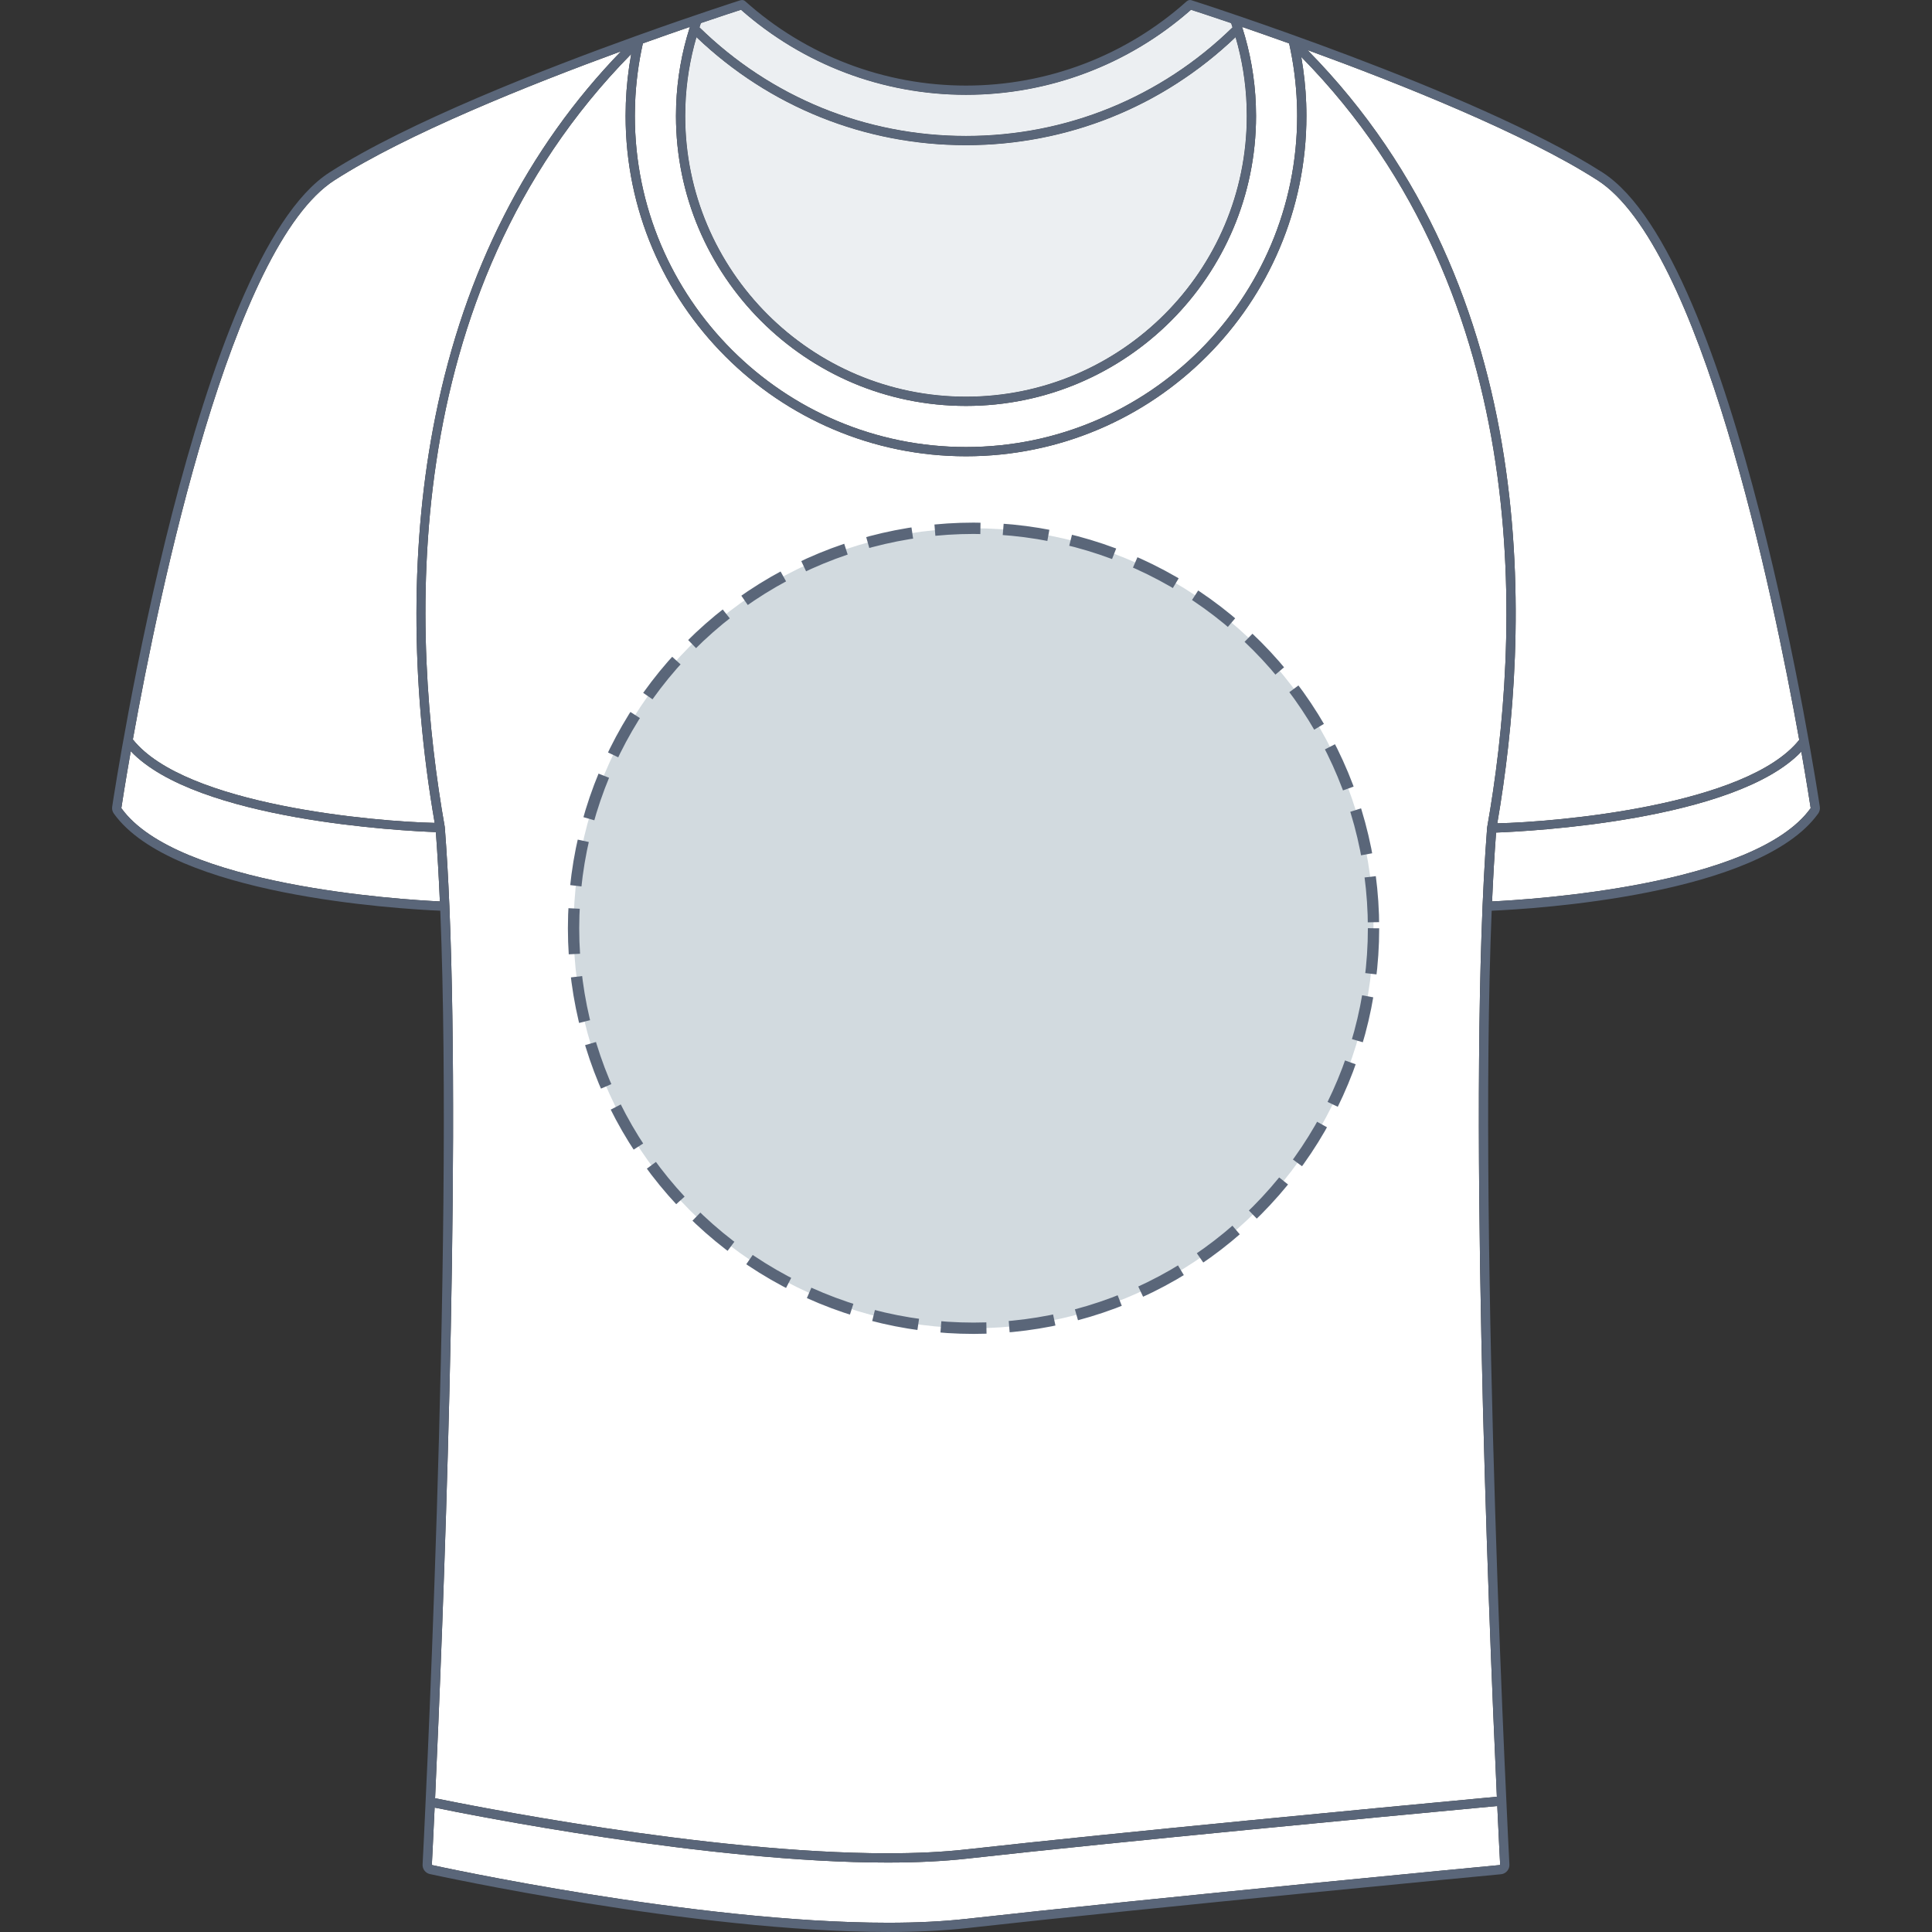
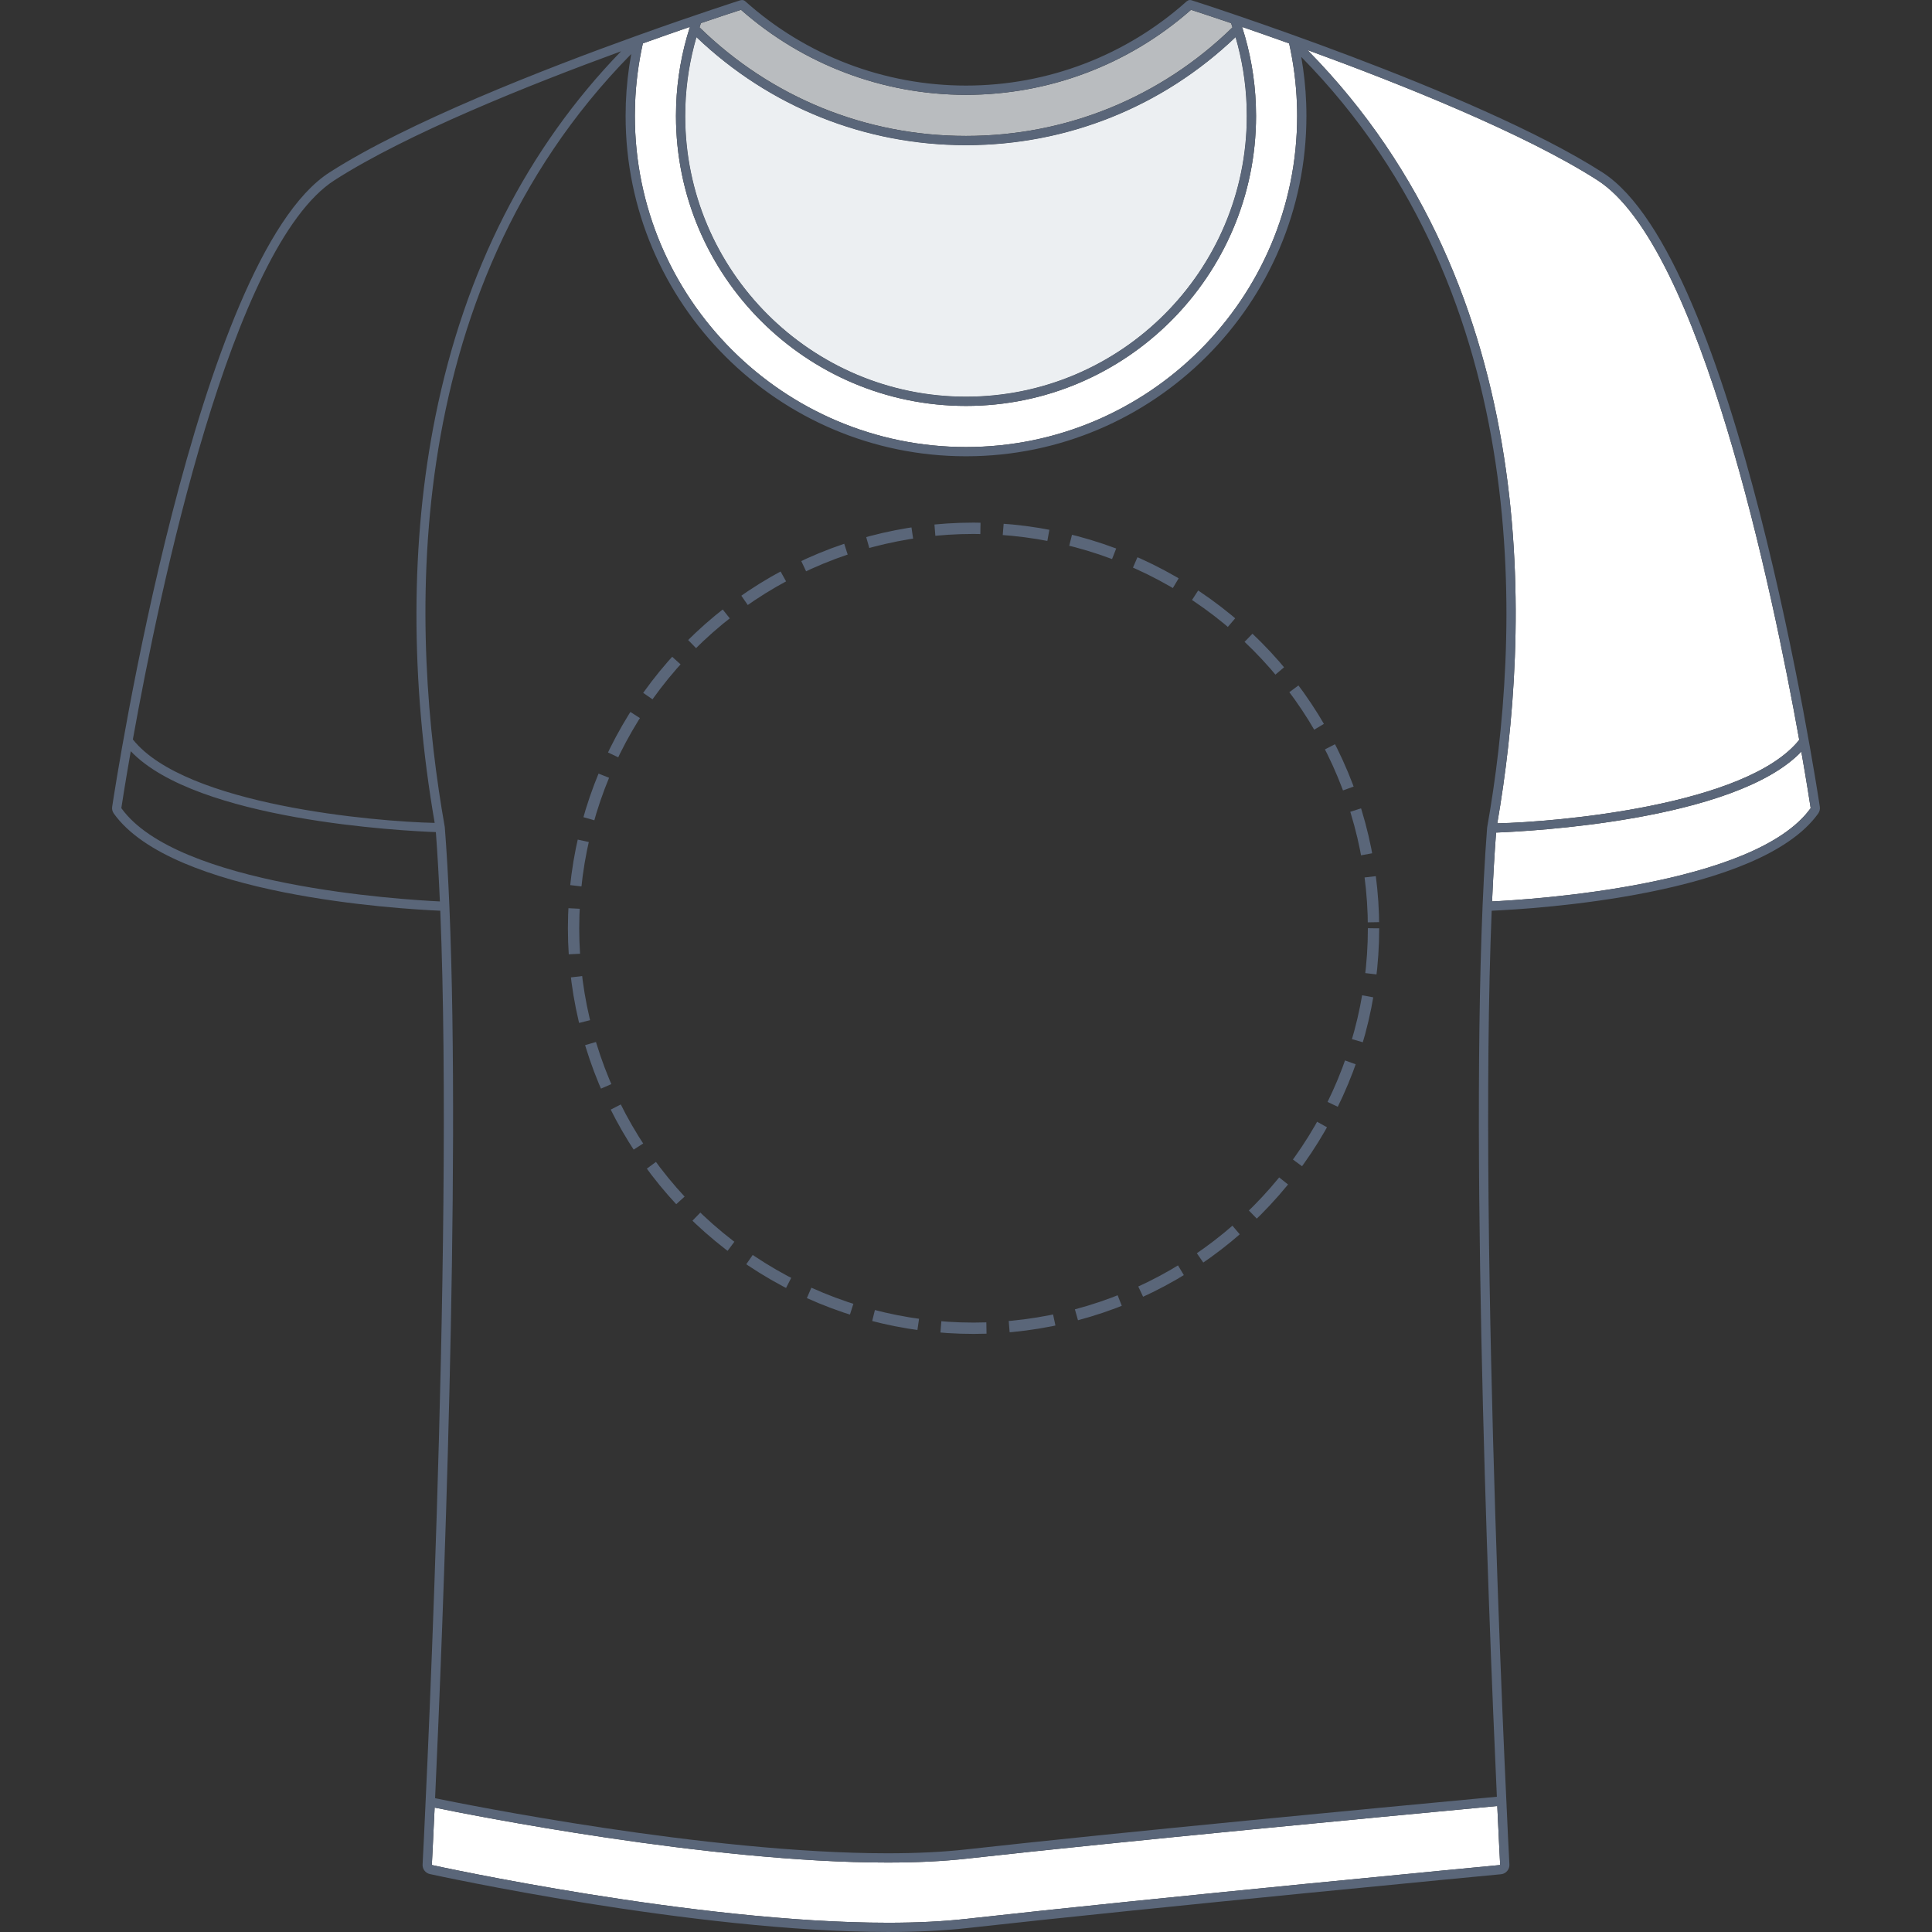
<svg xmlns="http://www.w3.org/2000/svg" version="1.1" id="T-shirt_face" x="0px" y="0px" width="512px" height="512px" viewBox="0 0 512 512" enable-background="new 0 0 512 512" xml:space="preserve">
  <rect x="0" y="0" width="512" height="512" fill="#333333" stroke="none" />
  <g>
    <g id="Background">
      <path fill="#FFFFFF" d="M235.212,493.596c-47.348,0-110.917-12.693-120.029-14.566c-0.434,9.404-0.722,14.943-0.742,15.218    c0.689,0.153,69.701,15.3,120.912,15.299c7.643,0,14.588-0.343,20.646-1.019c50.455-5.629,140.68-14.195,141.562-14.28    c-0.023-0.278-0.319-5.97-0.766-15.637l-6.002,0.563c-23.016,2.165-93.056,8.754-134.522,13.382    C250.083,493.245,242.998,493.596,235.212,493.596z" />
      <path fill="#FFFFFF" d="M395.414,238.887c9.993-0.469,69.689-4.121,84.433-24.723c-0.163-1.075-1.004-6.579-2.479-14.973    c-17.521,18.34-72.326,21.129-80.89,21.444C396.054,226.258,395.7,232.372,395.414,238.887z" />
-       <path fill="#FFFFFF" d="M256.001,120.917c-49.742,0-90.211-40.469-90.211-90.211c0-1.115,0.021-2.229,0.061-3.334    c0.161-4.386,0.644-8.763,1.433-13.062c-63.11,64.103-58.15,155.542-49.425,204.794c0.003,0.021-0.005,0.039-0.001,0.06    c0.002,0.022,0.015,0.038,0.017,0.059c0.498,6.387,0.901,13.424,1.217,20.974c0,0.004,0.002,0.008,0.002,0.013    c0,0.002-0.001,0.003-0.001,0.007c3.029,72.294-1.743,191.56-3.788,236.327c7.448,1.541,72.054,14.597,119.914,14.597    c7.696,0,14.688-0.34,20.785-1.021c41.485-4.629,111.544-11.221,134.564-13.387l6.116-0.577    c-2.273-49.8-7.827-189.566-2.579-256.812c0.004-0.021,0.016-0.038,0.021-0.059c0.002-0.021-0.007-0.039-0.004-0.06    c8.702-49.097,13.646-140.254-49.272-204.14c0.709,4.051,1.154,8.162,1.304,12.285c0.04,1.107,0.062,2.218,0.062,3.336    C346.214,80.448,305.743,120.917,256.001,120.917z" />
      <path fill="#FFFFFF" d="M423.339,47.751c-19.323-12.394-52.329-25.557-76.852-34.493c63.187,64.045,58.927,155.012,50.309,204.935    c15.644-0.342,66.104-4.682,80.017-22.12C469.729,156.552,450.688,65.298,423.339,47.751z" />
-       <path fill="#FFFFFF" d="M326.263,6.138c-5.404-1.838-9.193-3.069-10.636-3.535C299.146,17.129,278.007,25.132,256,25.132    c-22.009,0-43.151-8.005-59.631-22.534c-1.444,0.466-5.229,1.696-10.628,3.532c-0.004,0.007,0,0.016-0.004,0.025    c-0.127,0.365-0.237,0.732-0.359,1.096C204.374,25.805,229.416,36.026,256,36.026c26.585,0,51.629-10.221,70.623-28.774    c-0.12-0.364-0.229-0.731-0.358-1.093C326.263,6.152,326.265,6.145,326.263,6.138z" />
      <path fill="#FFFFFF" d="M256,38.48c-26.813,0-52.089-10.163-71.434-28.621c-1.71,5.872-2.699,11.94-2.924,18.101    c-0.033,0.913-0.052,1.831-0.052,2.752c0,41.03,33.381,74.41,74.409,74.41s74.409-33.38,74.409-74.41    c0-0.922-0.019-1.84-0.051-2.754c-0.223-6.16-1.213-12.23-2.922-18.101C308.093,28.316,282.814,38.48,256,38.48z" />
-       <path fill="#FFFFFF" d="M32.154,214.163c14.74,20.6,74.425,24.253,84.418,24.723c-0.286-6.558-0.639-12.713-1.066-18.371    c-8.566-0.311-63.375-3.068-80.852-21.438C33.167,207.535,32.317,213.085,32.154,214.163z" />
      <path fill="#FFFFFF" d="M341.635,11.505c-4.604-1.647-8.817-3.119-12.463-4.374c0.01,0.026,0.01,0.056,0.021,0.082    c2.14,6.668,3.362,13.605,3.618,20.656c0.035,0.945,0.054,1.892,0.054,2.843c0,42.384-34.48,76.864-76.864,76.864    c-42.383,0-76.862-34.48-76.862-76.864c0-0.95,0.018-1.898,0.052-2.841c0.256-7.045,1.477-13.974,3.611-20.636    c0.011-0.036,0.013-0.075,0.029-0.111c-3.65,1.254-7.862,2.727-12.464,4.375c-1.168,5.22-1.869,10.585-2.063,15.967    c-0.04,1.077-0.06,2.16-0.06,3.245c0,48.39,39.367,87.758,87.757,87.758c48.392,0,87.759-39.368,87.759-87.758    c0-1.088-0.021-2.17-0.062-3.248C343.498,22.085,342.8,16.722,341.635,11.505z" />
-       <path fill="#FFFFFF" d="M115.196,218.077c-6.498-37.636-6.445-74.847,0.187-107.702c7.79-38.596,24.349-71.117,49.21-96.786    c-24.419,8.927-56.84,21.914-75.931,34.163C61.34,65.281,42.311,156.373,35.209,195.957    C49.076,213.431,99.569,217.744,115.196,218.077z" />
    </g>
    <g id="Shape" opacity="0.75" enable-background="new    ">
      <path fill="#E6EAED" d="M326.263,6.138c-5.404-1.838-9.193-3.069-10.636-3.535C299.146,17.129,278.007,25.132,256,25.132    c-22.009,0-43.151-8.005-59.631-22.534c-1.444,0.466-5.229,1.696-10.628,3.532c-0.004,0.007,0,0.016-0.004,0.025    c-0.127,0.365-0.237,0.732-0.359,1.096C204.374,25.805,229.416,36.026,256,36.026c26.585,0,51.629-10.221,70.623-28.774    c-0.12-0.364-0.229-0.731-0.358-1.093C326.263,6.152,326.265,6.145,326.263,6.138z" />
      <path fill="#E6EAED" d="M256,38.48c-26.813,0-52.089-10.163-71.434-28.621c-1.71,5.872-2.699,11.94-2.924,18.101    c-0.033,0.913-0.052,1.831-0.052,2.752c0,41.03,33.381,74.41,74.409,74.41s74.409-33.38,74.409-74.41    c0-0.922-0.019-1.84-0.051-2.754c-0.223-6.16-1.213-12.23-2.922-18.101C308.093,28.316,282.814,38.48,256,38.48z" />
    </g>
    <path id="Outline" fill="#5A6679" d="M482.273,213.796c-0.896-5.929-22.313-145.465-57.606-168.109   C391.018,24.098,316.471,0.292,315.723,0.054c-0.43-0.136-0.862-0.008-1.179,0.271l-0.017-0.015   C298.426,14.734,277.641,22.678,256,22.678c-21.644,0-42.432-7.945-58.535-22.372c-0.335-0.302-0.784-0.363-1.187-0.237   l-0.006-0.02c-0.289,0.094-11.633,3.716-27.377,9.371c-0.021,0.008-0.037,0.014-0.058,0.021   c-24.937,8.96-60.883,23.014-81.505,36.245C52.04,68.332,30.622,207.867,29.728,213.795c-0.098,0.636,0.058,1.271,0.431,1.796l0,0   l0,0c15.532,21.708,75.348,25.28,86.521,25.76c3.661,89.972-4.575,251.201-4.686,252.721c-0.088,1.206,0.736,2.313,1.917,2.571   c0.693,0.153,69.967,15.355,121.442,15.354c7.731,0,14.771-0.347,20.918-1.032c50.433-5.627,140.638-14.189,141.519-14.272   c1.316-0.126,2.313-1.305,2.218-2.621c-0.107-1.521-8.357-162.874-4.696-252.721c11.171-0.479,70.998-4.049,86.531-25.76l0,0l0,0   C482.218,215.066,482.368,214.43,482.273,213.796z M476.813,196.073c-13.912,17.438-64.373,21.778-80.017,22.12   c8.618-49.923,12.878-140.89-50.309-204.935c24.522,8.936,57.528,22.099,76.852,34.493   C450.688,65.298,469.729,156.552,476.813,196.073z M168.303,27.466c0.194-5.382,0.896-10.747,2.063-15.967   c4.602-1.648,8.813-3.121,12.464-4.375c-0.017,0.036-0.019,0.075-0.029,0.111c-2.135,6.662-3.355,13.591-3.611,20.636   c-0.034,0.943-0.052,1.891-0.052,2.841c0,42.384,34.479,76.864,76.862,76.864c42.384,0,76.864-34.48,76.864-76.864   c0-0.951-0.019-1.898-0.054-2.843c-0.256-7.051-1.479-13.988-3.618-20.656c-0.011-0.026-0.011-0.056-0.021-0.082   c3.646,1.255,7.859,2.727,12.463,4.374c1.165,5.217,1.863,10.58,2.063,15.958c0.04,1.078,0.062,2.16,0.062,3.248   c0,48.39-39.367,87.758-87.759,87.758c-48.39,0-87.757-39.368-87.757-87.758C168.243,29.626,168.263,28.543,168.303,27.466z    M330.359,27.958c0.032,0.914,0.051,1.832,0.051,2.754c0,41.03-33.381,74.41-74.409,74.41s-74.409-33.38-74.409-74.41   c0-0.921,0.019-1.839,0.052-2.752c0.225-6.161,1.214-12.229,2.924-18.101C203.911,28.317,229.187,38.48,256,38.48   s52.093-10.164,71.437-28.623C329.146,15.728,330.136,21.798,330.359,27.958z M256,25.132c22.007,0,43.146-8.003,59.627-22.529   c1.442,0.466,5.231,1.697,10.636,3.535c0.002,0.007,0,0.014,0.002,0.021c0.129,0.362,0.238,0.729,0.358,1.093   C307.629,25.805,282.585,36.026,256,36.026c-26.584,0-51.626-10.221-70.622-28.775c0.122-0.364,0.232-0.731,0.359-1.096   c0.004-0.009,0-0.018,0.004-0.025c5.398-1.836,9.184-3.066,10.628-3.532C212.849,17.127,233.991,25.132,256,25.132z M88.661,47.752   c19.091-12.249,51.512-25.236,75.931-34.163c-24.861,25.669-41.42,58.19-49.21,96.786c-6.632,32.855-6.685,70.066-0.187,107.702   c-15.627-0.333-66.119-4.646-79.986-22.12C42.311,156.373,61.34,65.281,88.661,47.752z M32.154,214.163   c0.163-1.078,1.014-6.628,2.5-15.086c17.477,18.37,72.285,21.127,80.852,21.438c0.428,5.658,0.78,11.813,1.066,18.371   C106.578,238.416,46.894,234.763,32.154,214.163z M397.561,494.247c-0.882,0.085-91.106,8.651-141.562,14.28   c-6.059,0.676-13.004,1.019-20.646,1.019c-51.211,0.001-120.223-15.146-120.912-15.299c0.021-0.274,0.309-5.813,0.742-15.218   c9.112,1.873,72.682,14.566,120.029,14.566c7.786,0,14.871-0.351,21.059-1.04c41.467-4.628,111.507-11.217,134.522-13.382   l6.002-0.563C397.241,488.277,397.537,493.969,397.561,494.247z M396.684,476.155l-6.116,0.577   c-23.021,2.166-93.079,8.758-134.564,13.387c-6.098,0.682-13.089,1.021-20.785,1.021c-47.86,0-112.466-13.056-119.914-14.597   c2.045-44.768,6.817-164.033,3.788-236.327c0-0.004,0.001-0.005,0.001-0.007c0-0.005-0.002-0.009-0.002-0.013   c-0.315-7.55-0.719-14.587-1.217-20.974c-0.002-0.021-0.015-0.037-0.017-0.059c-0.004-0.021,0.004-0.039,0.001-0.06   c-8.726-49.252-13.686-140.691,49.425-204.794c-0.789,4.299-1.271,8.676-1.433,13.062c-0.039,1.105-0.061,2.219-0.061,3.334   c0,49.742,40.469,90.211,90.211,90.211s90.213-40.469,90.213-90.211c0-1.118-0.021-2.229-0.062-3.336   c-0.149-4.123-0.595-8.234-1.304-12.285c62.918,63.886,57.975,155.043,49.272,204.14c-0.003,0.021,0.006,0.039,0.004,0.06   c-0.005,0.021-0.017,0.037-0.021,0.059C388.857,286.589,394.41,426.355,396.684,476.155z M395.414,238.887   c0.286-6.515,0.64-12.629,1.063-18.252c8.563-0.315,63.368-3.104,80.89-21.444c1.476,8.394,2.316,13.898,2.479,14.973   C465.104,234.766,405.407,238.418,395.414,238.887z" />
  </g>
-   <circle fill="#D2DADF" cx="258" cy="246" r="106" />
  <circle stroke="#5A6679" fill="none" stroke-width="3" stroke-miterlimit="10" stroke-dasharray="12.08,6.04" cx="258" cy="246" r="106" />
</svg>